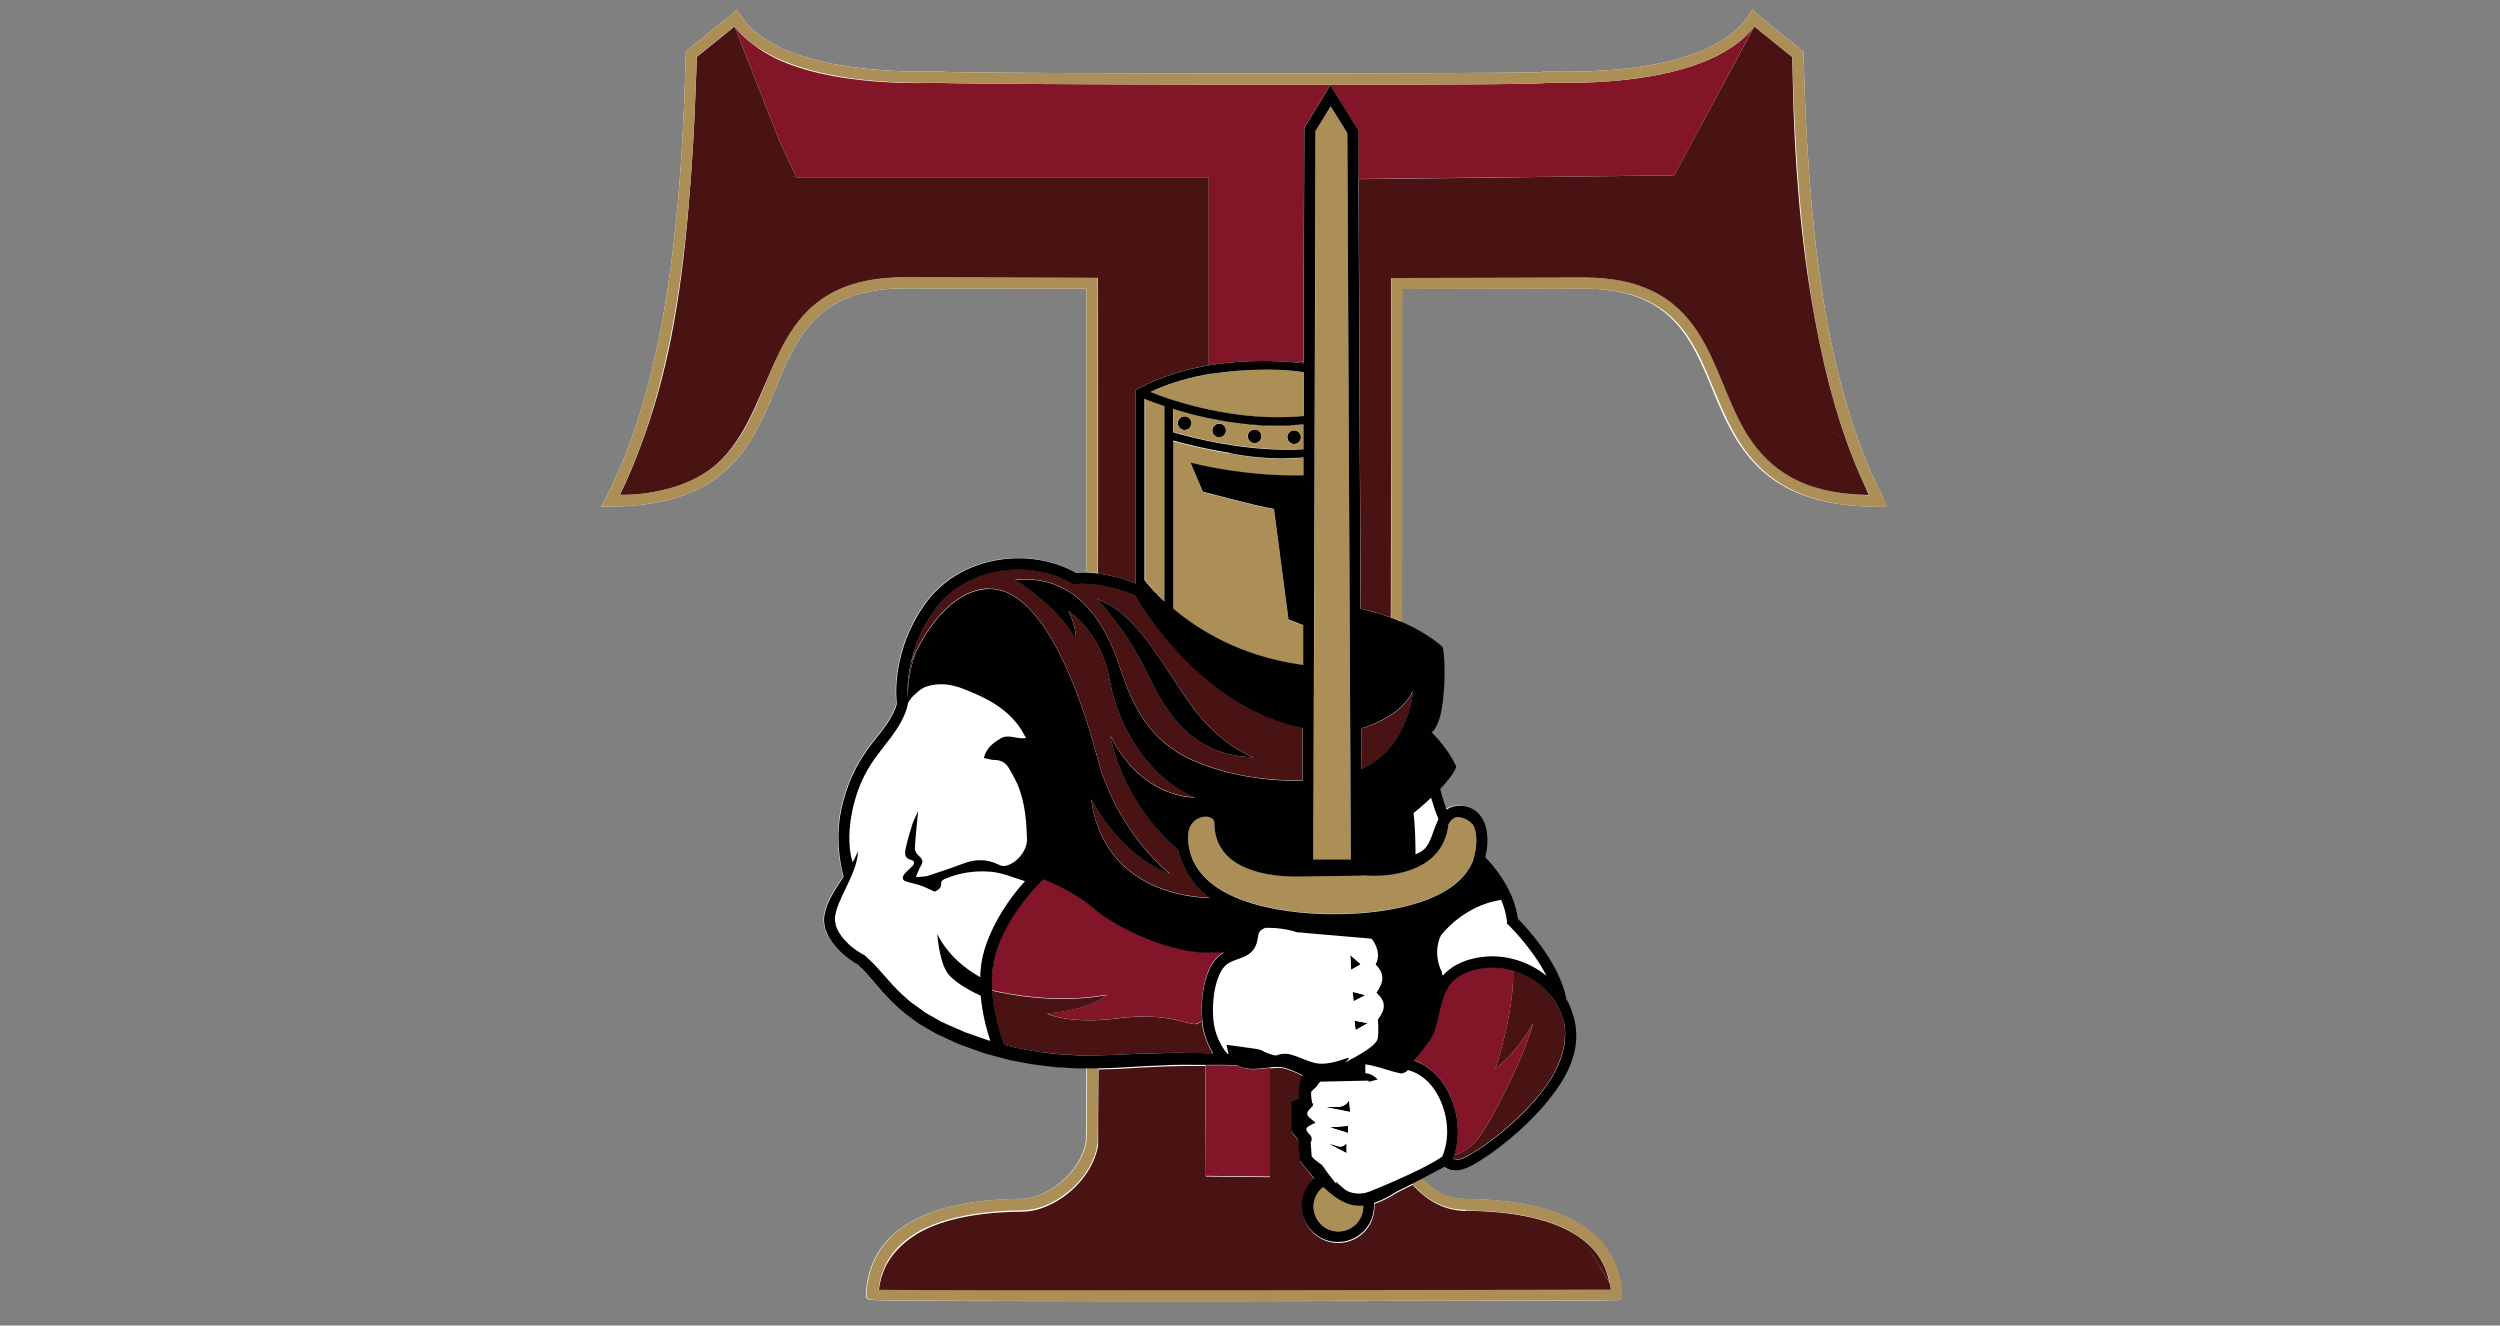
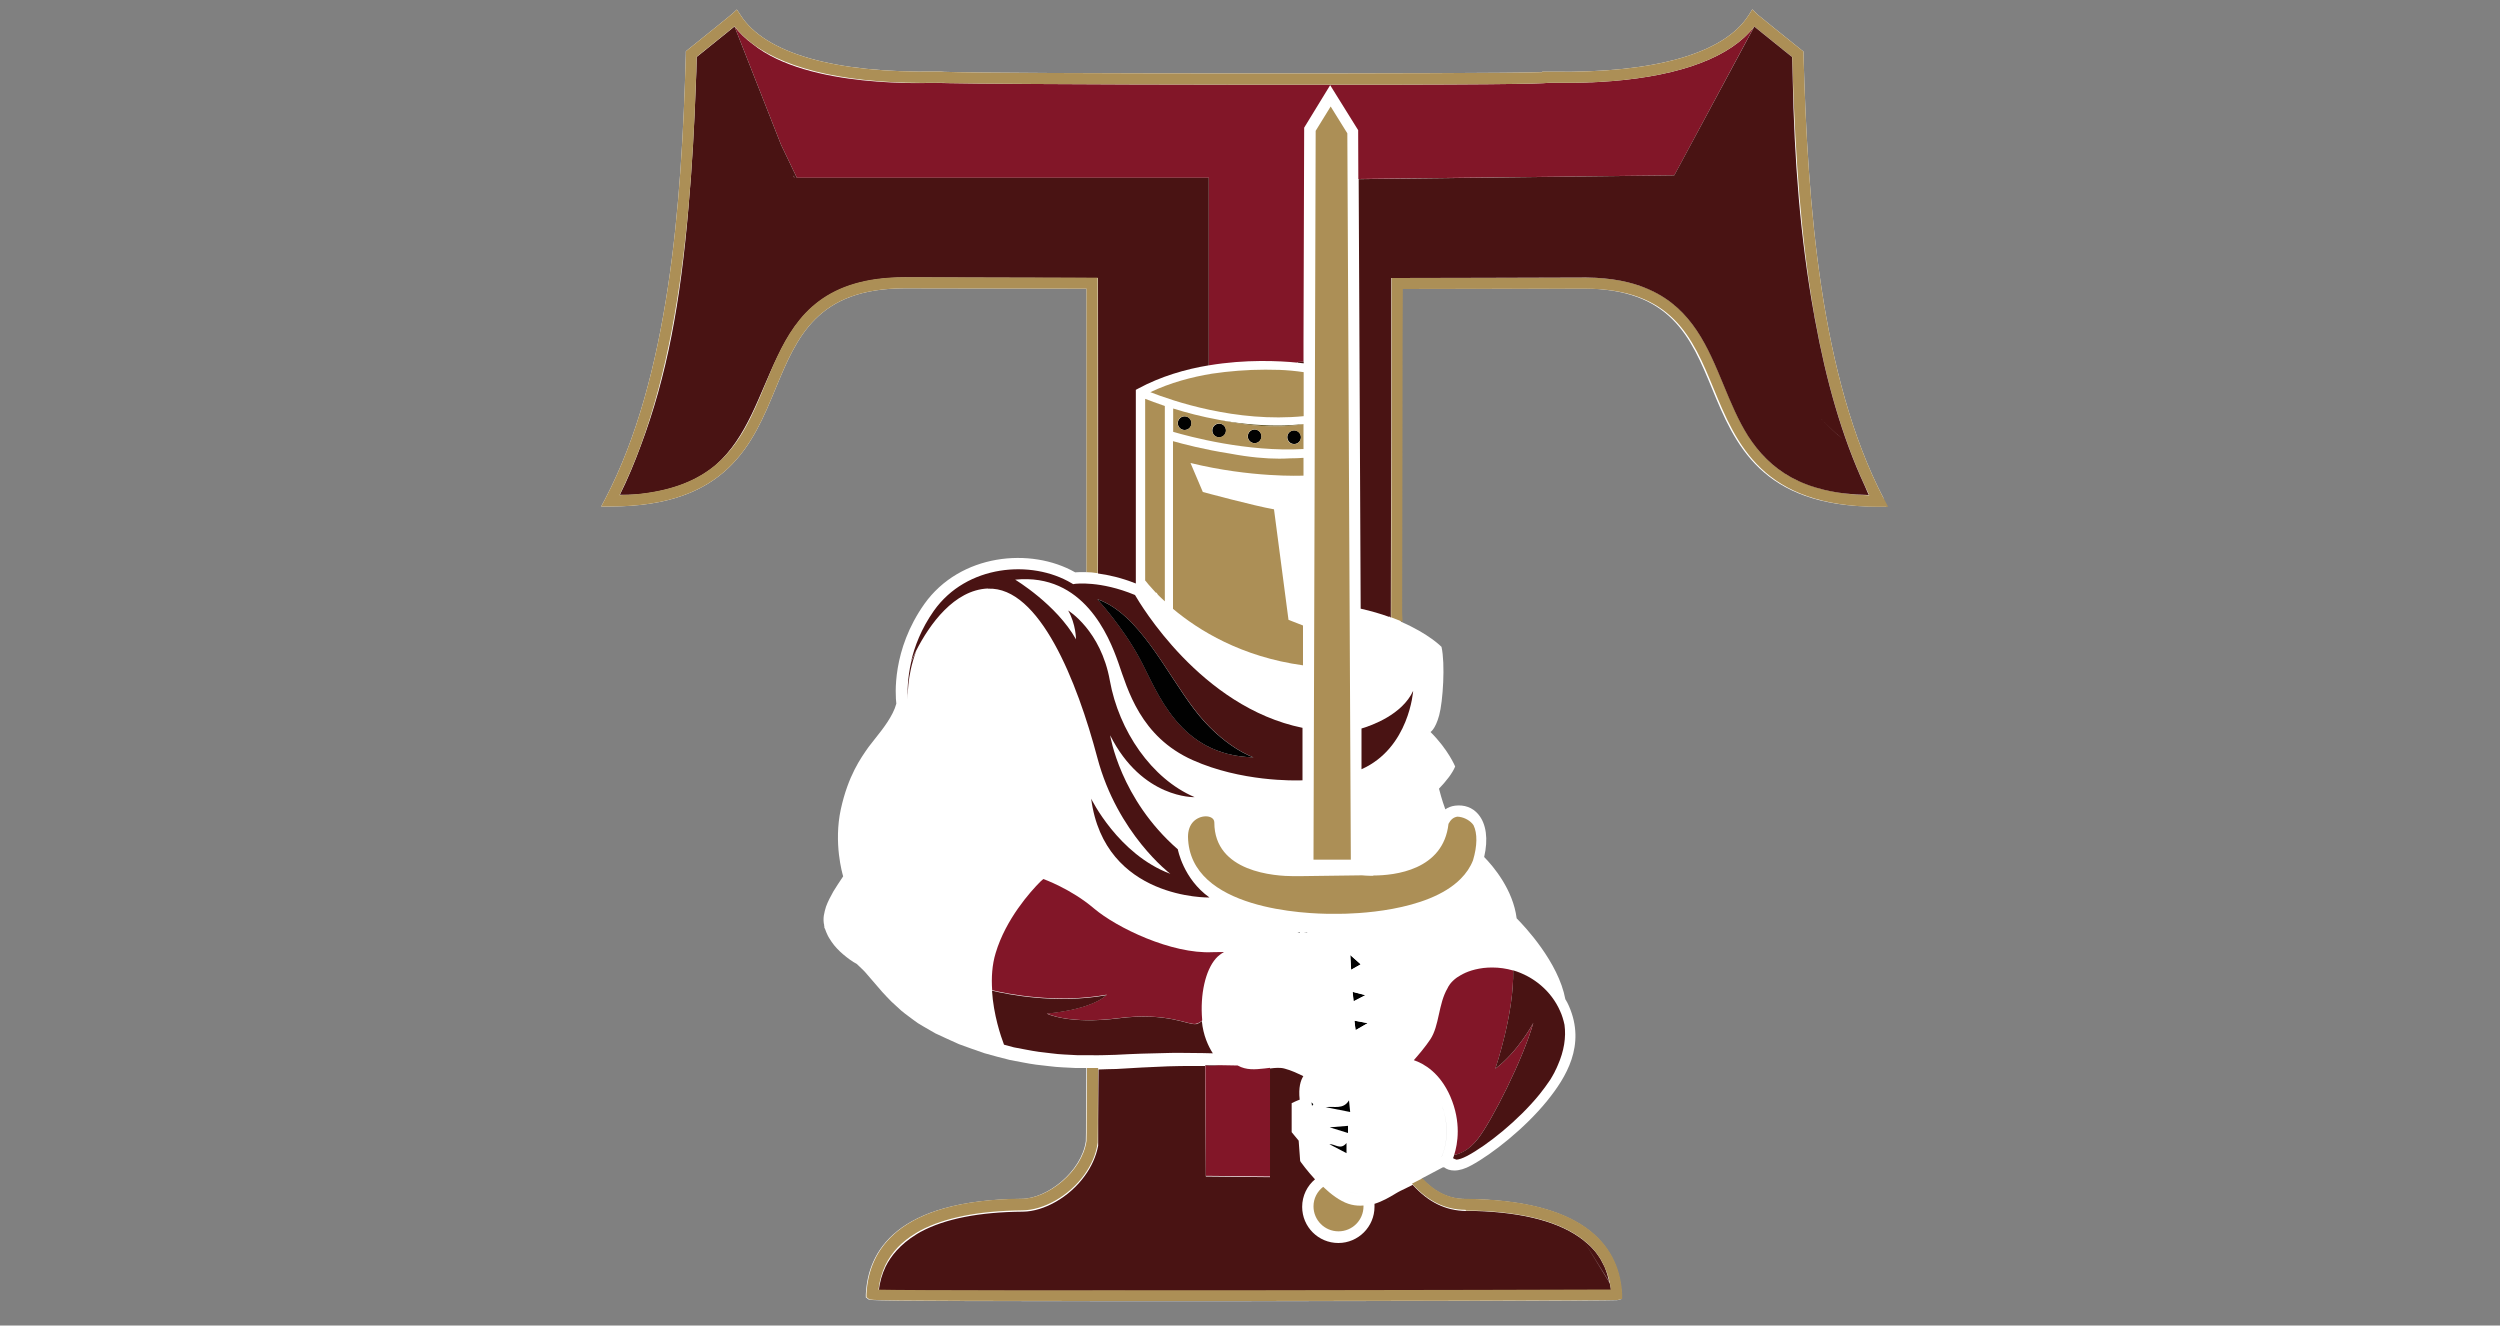
<svg xmlns="http://www.w3.org/2000/svg" id="Calque_1" viewBox="0 0 150 79.53">
  <rect x="0" y="0" width="150" height="79.53" fill="#808080" stroke="none" />
  <defs>
    <style>.cls-1{fill:none;}.cls-1,.cls-2,.cls-3,.cls-4,.cls-5,.cls-6,.cls-7,.cls-8{stroke-width:0px;}.cls-3{fill:#5d5322;}.cls-4{fill:#491313;}.cls-5{fill:#ac8f56;}.cls-6{fill:#821628;}.cls-7{fill:#fff;}.cls-8{fill:#010101;}</style>
  </defs>
  <path class="cls-7" d="m113.02,29.91c-3.79-7.28-4.56-17.56-4.81-26.67v-.15s-.13-.1-.13-.1c-1-.8-2.54-2.04-2.64-2.13l-.3-.3-.22.35c-1.45,2.29-5.63,3.49-11.78,3.39-.1,0-.17,0-.22,0h-.39v.03c-3.42.11-33.15.1-35.88-.02l-.22-.02s-.12,0-.22,0c-6.14.11-10.33-1.1-11.78-3.39l-.22-.33-.29.27c-.11.1-1.64,1.33-2.65,2.14l-.12.1v.15c-.25,9.1-1.02,19.39-4.82,26.67l-.26.49h.55c6.99,0,8.55-3.76,9.92-7.09,1.28-3.08,2.48-5.99,7.74-6,.08,0,9.05.02,10.91.02v17.01c-.31-.01-.55,0-.68.01-2.67-1.52-6.9-1.12-9.05,1.9-1.95,2.76-1.74,5.47-1.68,5.98-.2.75-.83,1.54-1.26,2.08-.14.17-.26.33-.36.46l-.06.08c-.45.64-1.21,1.7-1.65,3.71-.44,2.03.09,3.86.14,4.03-.02.03-.04.06-.06.09-.18.27-.36.54-.53.82-.16.29-.32.58-.44.91-.05.17-.1.34-.13.53-.03.19-.02.44.02.57v.06s.01.01.01.01h0s0,.05,0,.05v.03s.06.13.06.13c.03.09.06.17.1.25.07.17.17.32.27.47.1.15.21.28.33.41.12.13.25.25.38.36.13.11.27.22.41.32.13.09.25.17.4.25.17.17.35.32.51.5l.5.58c.33.4.69.8,1.07,1.18l.6.55s.1.07.14.11c.02.02.04.03.06.05.15.11.29.22.44.33l.33.24.35.21.71.41c.47.23.95.43,1.42.65.53.2,1.01.36,1.52.54.51.15,1.03.28,1.54.41.52.09,1.04.21,1.57.28.53.05,1.05.14,1.58.16l.79.04h.64s0,.03,0,.03c0,.61-.01,1.95-.02,3,0,.64,0,1.18-.01,1.36-.27,1.85-2.33,3.45-3.85,3.46-7.52.06-9.23,3.15-9.35,5.73v.18s.14.11.14.11c.11.08.16.12,13.86.12,2.43,0,5.3,0,8.67,0,5.22,0,22.25-.02,22.41-.06l.26-.07v-.27c-.12-2.58-1.84-5.67-9.36-5.73-1.01,0-1.83-.4-2.63-1.23.5-.26,1-.53,1.27-.67.03,0,.05,0,.08,0,.14.11.34.19.61.19.3,0,.64-.1,1.02-.31,1.24-.67,3.2-2.21,4.54-3.86,1.15-1.42,2.34-3.35,1.32-5.69-.06-.15-.14-.29-.22-.42-.41-2.22-2.46-4.39-2.92-4.85-.22-1.73-1.4-3.12-1.95-3.68.25-1.07.13-1.99-.35-2.56-.34-.41-.84-.59-1.4-.52-.23.03-.42.11-.58.22-.2-.54-.36-1.15-.38-1.24,0,0,0,0,0,0,.43-.45.81-.93.97-1.33,0,0-.41-1.01-1.48-2.07,0,0,.29-.16.52-1,.23-.84.37-3.1.14-4.11,0,0-.75-.78-2.44-1.51,0-.04,0-.09,0-.13,0-.11-.02-.24-.02-.39,0-.25.01-5.97.02-11.2,0-3.71.01-7.18.02-8.25,1.86,0,10.83-.02,10.91-.02,5.26.01,6.47,2.92,7.74,6,1.37,3.32,2.93,7.09,9.92,7.09h.55l-.26-.49Zm-31.31,22.61l-3.79.05s-.11,0-.3,0c.19,0,.3,0,.3,0l3.79-.05Zm1.53,19.45s.05.02.08.04c-.03-.02-.05-.03-.08-.04Zm-2.33-.48s-.05-.02-.07-.03c.02.01.05.02.07.03,0,0,.57.26,1.22,0-.66.26-1.22,0-1.22,0Zm-6.64-7.55s0,0,0,0c0,0,0,0,0,0-.37,0-.75-.02-1.12-.02.37,0,.75.01,1.12.02Zm-15.4-4.19h0s0,0,0,0c0,0,0,0,0,0Zm27.63,9.65s0,0,0,0c.11-.24.52-1.3.13-2.71-.03-.1-.06-.2-.1-.31.04.1.07.21.1.31.4,1.4-.02,2.46-.12,2.7Z" />
  <path class="cls-1" d="m65.88,16.67s-11.49-.03-11.58-.03h0c.1,0,11.25.03,11.25.03h.33s0,17.73,0,17.73c0,0,0,0,0,0,.02-3.09,0-17.48,0-17.74Z" />
  <path class="cls-1" d="m65.89,67.43c0,.54,0,.97,0,1.1v.05c-.1.7-.39,1.36-.8,1.93.41-.56.7-1.18.81-1.82,0-.12,0-.61,0-1.25Z" />
  <path class="cls-1" d="m42.97,27.9c1.49-1.26,2.22-3.02,2.97-4.83.23-.56.46-1.12.72-1.67-1.1,2.26-1.8,4.83-3.7,6.5Z" />
  <path class="cls-1" d="m110.66,26.42c-.52-.41-1-.85-1.44-1.33.45.48.92.93,1.44,1.33Z" />
  <path class="cls-1" d="m105.28,1.59c-.09.12-.19.24-.3.35.1-.11.2-.22.29-.34v-.02Z" />
  <path class="cls-1" d="m94.45,77.38c-.18-.07-.4-.15-.65-.24.21.08.42.16.65.24Z" />
  <path class="cls-1" d="m94.26,4.98c-.36,0-.72,0-1.1,0,.24,0,.62,0,1.1,0Z" />
  <path class="cls-1" d="m41.82,3.42c-.02.55-.03,1.1-.05,1.66.02-.53.05-1.07.07-1.62v-.05Z" />
  <path class="cls-1" d="m56.44,4.97s.18.01.52.02c-.25,0-.41-.02-.52-.03h0s-.12.02-.21.02c-5.07.09-8.89-.73-11.03-2.32,3.33,2.69,10.51,2.31,11.24,2.31Z" />
  <path class="cls-1" d="m54.96,74c-.84.51-1.46,1.15-1.83,1.92.31-.62.87-1.33,1.83-1.92Z" />
  <path class="cls-1" d="m89.05,75.32c-.13-.03-.25-.07-.38-.1,0,0,.01,0,.02.01.07.02.19.05.36.09Z" />
  <polygon class="cls-1" points="72.32 63.91 72.36 70.54 72.32 63.91 72.32 63.91" />
  <path class="cls-1" d="m94.55,75.6c-.46,0-.92,0-1.42-.01.53.01,1.01.01,1.42.01Z" />
  <path class="cls-1" d="m88.27,74.49c-.79-.21-1.4-.46-1.86-.67.53.26,1.13.49,1.86.67Z" />
  <path class="cls-1" d="m94.99,74.41c-.25.06-.5.12-.74.17.26-.05.5-.11.74-.17Z" />
  <path class="cls-1" d="m88.54,72.65c-.11,0-.23,0-.35,0,.09,0,.19.01.29,0,0,0,.03,0,.06,0Z" />
  <path class="cls-1" d="m96.56,76.92c-.14-.02-.28-.05-.43-.08.2.04.35.07.43.08Z" />
  <path class="cls-1" d="m96.64,77.38h-2.19s-41.69.02-41.74.02c0,0,0,0,0,0,0,0,0,0,0,.01,3.85.08,40.05,0,43.94-.01-.05-.48-.18-.91-.36-1.32.13.3.2.61.26.85.04.17.07.27.08.46Z" />
  <path class="cls-1" d="m57.56,61.76c-.09-.03-.18-.07-.27-.1.21.09.43.18.64.28l.49.17s0,0,0,0c-.29-.12-.57-.23-.85-.34Z" />
  <path class="cls-1" d="m86.19,65.64c-.04-.07-.08-.15-.13-.21,0,0,0,0,0,0,.04.08.09.15.14.21Z" />
  <path class="cls-1" d="m107.59,4.63c.1,4.93.46,9.69,1.27,14.16-.8-4.62-1.12-9.51-1.27-14.16Z" />
-   <path class="cls-1" d="m104.92,26.16c1.24,1.96,3.16,3.43,7.24,3.56,0,0-.01-.02-.02-.02-3.99-.07-5.95-1.57-7.21-3.53Z" />
  <path class="cls-1" d="m94.99,16.65s.07,0,.07,0c1.57,0,2.81.25,3.8.67-.97-.41-2.16-.66-3.67-.68,0,0-.08,0-.21,0Z" />
  <polygon class="cls-1" points="81.52 10.74 81.52 10.75 100.48 10.52 81.52 10.74" />
  <path class="cls-1" d="m37.19,29.72c.39-.01.76-.04,1.12-.07-.35.02-.71.04-1.1.03,0,.01-.01.03-.02.04Z" />
  <path class="cls-1" d="m92.93,4.97h0s.04,0,.06,0c-.02,0-.04,0-.06,0Z" />
  <path class="cls-1" d="m38.46,26.73c1.57-4.17,2.38-8.58,2.86-14.29-.45,5.01-1.28,9.98-2.86,14.29Z" />
  <path class="cls-1" d="m94.27,4.98c.28,0,.6,0,.95-.02-.31.01-.62.02-.95.02Z" />
  <path class="cls-1" d="m102.17,12.41s0,0,0,0c.02.02.03.04.05.06-.02-.02-.03-.04-.04-.06Z" />
  <path class="cls-1" d="m101.61,12.23c.53.73.94,1.41,1.29,2.05-.34-.65-.74-1.32-1.27-2.04,0,0-.02,0-.03,0Z" />
  <path class="cls-1" d="m102.8,12.48c.08.09.17.18.25.27-.08-.09-.16-.18-.24-.27,0,0,0,0,0,0Z" />
  <path class="cls-1" d="m112.16,29.72s.01,0,.02,0c0,0,0-.02-.01-.02,0,0-.01,0-.02,0,0,0,0,.02.01.02Z" />
  <path class="cls-1" d="m83.35,72.03s-.02-.01-.03-.02c-.05-.03-.1-.05-.15-.07,0,0,0,0,0,0,.06.03.12.06.18.09Z" />
  <path class="cls-1" d="m107.55,3.45s0-.02,0-.03v.03s0,0,0,0Z" />
  <path class="cls-1" d="m112.16,29.69c-.09-.18-.17-.37-.26-.56.08.17.15.35.23.53.01.01.02.02.03.03Z" />
  <path class="cls-1" d="m110.01,24.29c.05.18.2.73.35,1.23-.17-.59-.35-1.23-.35-1.23Z" />
  <path class="cls-7" d="m73.86,63.01v-.02s-.05,0-.09,0c.03,0,.06.01.09.02Z" />
  <path class="cls-4" d="m96.56,76.92c-.06-.24-.14-.55-.26-.85-.02-.05-.04-.1-.07-.15-.04-.08-.08-.15-.12-.23-.02-.03-.03-.07-.05-.1-.07-.11-.14-.23-.22-.33-.08-.11-.16-.22-.26-.32,0,0,0,0,0,0-.17-.19-.37-.36-.58-.53m0,0c-1.36-1.07-3.53-1.66-6.45-1.75-.03,0-.05,0-.06,0-.1,0-.19,0-.29,0-.07,0-.13,0-.2,0-.01,0-.02,0-.03,0-1.23-.02-2.26-.52-3.21-1.57-.33.17-.6.3-.73.36-.07.03-.2.11-.34.19-.31.19-.74.44-1.22.59,0,.06,0,.12,0,.18,0,1.19-.97,2.17-2.17,2.17s-2.17-.97-2.17-2.17c0-.66.3-1.26.77-1.65-.48-.52-.81-.98-.84-1.02l-.05-.08-.09-1.22-.42-.51v-1.74l.19-.09c.08-.04.19-.08.29-.12-.08-.74.06-1.16.22-1.41-.37-.18-.73-.35-1.11-.45-.27-.08-.58-.05-.89-.01v6.52l-3.85-.04-.04-6.63s-.03,0-.04,0c-.21,0-.43,0-.64,0-.52,0-1.04,0-1.55.02l-1.55.07-1.56.09c-.35,0-.71.02-1.06.03,0,.02,0,.03,0,.05,0,.59-.01,1.94-.02,2.99,0,.1,0,.19,0,.28,0,.64,0,1.14,0,1.25-.12.64-.4,1.26-.81,1.82-.92,1.27-2.44,2.13-3.71,2.14-2.63.02-4.68.43-6.13,1.21-.07.04-.13.07-.19.11-.03.02-.05.03-.08.05-.97.6-1.52,1.3-1.83,1.92-.21.44-.36.93-.41,1.46,0,0,0,0,0,0,.04,0,41.7.02,41.74-.01-.23-.08-.44-.16-.65-.24.25.09.47.17.65.24h2.19c-.01-.19-.04-.3-.08-.46m-13.23-4.91s.02.01.03.02c-.06-.03-.12-.06-.18-.09,0,0,0,0,0,0,.04.02.09.04.15.07Z" />
  <path class="cls-5" d="m81.62,72.34c-.23,0-.47-.03-.71-.11-.52-.17-1.06-.58-1.52-1.02-.35.27-.58.69-.58,1.17,0,.83.67,1.5,1.5,1.5s1.5-.67,1.5-1.5c0-.02,0-.03,0-.05-.06,0-.12.01-.18.01Z" />
  <path class="cls-6" d="m72.43,63.92s-.07,0-.11,0l.03,6.63,3.85.04v-6.52c-.11.01-.23.03-.34.04-.55.06-1.08.11-1.6-.18,0,0,0,0,0,0-.37,0-.75-.02-1.12-.02-.24.02-.48.03-.71.01Z" />
  <polygon class="cls-6" points="47.65 10.64 47.67 10.64 47.61 10.53 47.65 10.64" />
  <path class="cls-6" d="m47.81,10.64h.01v.03h24.72v11.25c2.21-.37,4.23-.27,5.31-.16v-.04s.36-.02.36-.02v-1.11h0l.04-12.93,1.56-2.55,1.68,2.7v.09s.01,2.84.01,2.84l18.96-.22,4.79-8.92c-.09.12-.19.23-.29.34-1.58,1.71-4.72,2.74-9.05,2.98-.13,0-.26.01-.38.02-.11,0-.22,0-.33.01-.35.01-.66.02-.95.02,0,0,0,0-.01,0-.48,0-.86,0-1.1,0,0,0-.01,0-.02,0-.06,0-.11,0-.15,0-.02,0-.04,0-.06,0-.51.06-3.11.13-18.37.11-4.43,0-8.96-.02-12.44-.04-3-.02-4.44-.03-5.16-.05-.34,0-.52-.01-.52-.02-.74,0-7.91.37-11.24-2.31-.44-.32-.81-.68-1.11-1.07l2.79,7.09.94,1.96Z" />
  <path class="cls-6" d="m112.13,29.7s.01.02.02.02c0,0,0,0,0,0,0,0,0-.02-.01-.02,0,0-.01,0-.02,0Z" />
  <path class="cls-4" d="m78.22,21.7l-.36.02v.04c.14.01.26.03.36.04v-1.21s0,0,0,0v1.11Z" />
  <path class="cls-4" d="m65.88,16.67c0,.26.02,14.64,0,17.74.61.08,1.39.25,2.27.6v-11.62l.13-.07c1.37-.74,2.85-1.17,4.25-1.4v-11.25h-24.72v-.03h-.01l-.94-1.96-2.79-7.09-2.27,1.83v.05c0,.55-.03,1.09-.05,1.62-.09,2.41-.22,4.89-.44,7.35-.48,5.71-1.29,10.12-2.86,14.29-.38,1.03-.79,2.02-1.26,2.96.39,0,.75,0,1.1-.03,2.14-.22,3.6-.86,4.66-1.76,1.89-1.67,2.59-4.24,3.7-6.5,1.2-2.53,2.94-4.74,7.64-4.75h0c.09,0,11.58.03,11.58.03Zm-18.24-6.03l-.04-.11.07.11h-.02Z" />
  <path class="cls-5" d="m87.96,72.64s.02,0,.03,0c.07,0,.13,0,.2,0,.11,0,.23,0,.35,0,2.92.09,5.09.68,6.45,1.75.21.17.41.34.58.53,0,0,0,0,0,0,.09.1.17.21.26.32.08.11.15.22.22.33.02.03.04.07.05.1.04.07.09.15.12.23.02.05.05.1.07.15.18.41.31.84.36,1.32-3.89.02-40.09.1-43.94.01,0,0,0,0,0-.01.06-.53.2-1.01.41-1.46.38-.78.99-1.42,1.83-1.92.03-.02.05-.03.08-.05.06-.04.13-.07.19-.11,1.45-.77,3.5-1.18,6.13-1.21,1.26-.01,2.79-.86,3.71-2.14.41-.57.71-1.22.8-1.93v-.05c0-.13,0-.56.01-1.1,0-.09,0-.18,0-.28,0-1.05.02-2.4.02-2.99,0-.02,0-.03,0-.05-.17,0-.35,0-.52,0h-.15s0,.02,0,.02c0,.61-.01,1.95-.02,3,0,.64,0,1.18-.01,1.36-.27,1.85-2.33,3.45-3.85,3.46-7.52.06-9.23,3.15-9.35,5.73v.18s.14.11.14.11c.11.08.16.12,13.86.12,2.43,0,5.3,0,8.67,0,5.22,0,22.25-.02,22.41-.06l.26-.07v-.27c-.12-2.58-1.84-5.67-9.36-5.73-1.01,0-1.83-.4-2.63-1.23-.21.11-.43.22-.62.32.95,1.05,1.98,1.56,3.21,1.57Z" />
  <path class="cls-5" d="m113.02,29.91c-3.79-7.28-4.56-17.56-4.81-26.67v-.15s-.13-.1-.13-.1c-1-.8-2.54-2.04-2.64-2.13l-.3-.3-.22.35c-1.45,2.29-5.63,3.49-11.78,3.39-.1,0-.17,0-.22,0h-.39v.03c-3.42.11-33.15.1-35.88-.02l-.22-.02s-.12,0-.22,0c-6.14.11-10.33-1.1-11.78-3.39l-.22-.33-.29.27c-.11.1-1.64,1.33-2.65,2.14l-.12.1v.15c-.25,9.1-1.02,19.39-4.82,26.67l-.26.49h.55c6.99,0,8.55-3.76,9.92-7.09,1.28-3.08,2.48-5.99,7.74-6,.08,0,9.05.02,10.91.02v17.01c.19,0,.42.02.67.06v-17.73s-.33,0-.33,0c0,0-11.14-.02-11.25-.03h0c-4.7,0-6.44,2.21-7.64,4.75-.26.55-.49,1.11-.72,1.67-.75,1.82-1.48,3.58-2.97,4.83-1.07.9-2.53,1.54-4.66,1.76-.35.04-.73.06-1.12.07,0-.01.01-.03.02-.04.46-.94.88-1.93,1.26-2.96,1.58-4.32,2.41-9.28,2.86-14.29.22-2.46.36-4.94.44-7.35.02-.56.04-1.11.05-1.66l2.27-1.83c.3.39.67.74,1.11,1.07,2.15,1.59,5.96,2.41,11.03,2.32.09,0,.17,0,.21,0h0c.11,0,.27,0,.52.02.72.02,2.16.03,5.16.05,3.48.02,8.02.04,12.44.04,15.26.02,17.86-.05,18.37-.11h0s.04,0,.06,0c.04,0,.09,0,.15,0,0,0,.01,0,.02,0,.37,0,.74,0,1.1,0,0,0,0,0,.01,0,.32,0,.64-.01.95-.02.11,0,.22,0,.33-.01.12,0,.25-.01.38-.02,4.34-.24,7.47-1.27,9.05-2.98.11-.11.21-.23.3-.35l2.27,1.83s0,.02,0,.03c.01.39.02.78.04,1.18.16,4.65.47,9.54,1.27,14.16,0,.05.02.1.03.15.02.1.04.19.05.29.64,3.56,1.59,6.94,2.97,9.91.09.19.17.38.26.56,0,0,0,0,0,0,0,0,0,.02.01.02,0,0-.01,0-.02,0,0,0,0,0,0,0-4.07-.13-5.99-1.6-7.24-3.56-.6-.95-1.04-2.02-1.49-3.1-.92-2.22-1.87-4.5-4.35-5.65-.04-.02-.07-.03-.11-.05-.03-.01-.06-.03-.09-.04-1-.42-2.24-.67-3.8-.67,0,0-.03,0-.07,0-.93,0-11.17.02-11.17.02h-.33v.33c0,.05,0,.57,0,1.41,0,.43,0,.96,0,1.54v.03c0,.51,0,1.07,0,1.66,0,.17,0,.34,0,.52,0,.65,0,1.33,0,2.04,0,.45,0,.92,0,1.38,0,5.23-.02,10.95-.02,11.2,0,.09,0,.18,0,.26.24.09.47.18.68.27,0-.04,0-.09,0-.13,0-.11-.02-.24-.02-.39,0-.25.01-5.97.02-11.2,0-3.71.01-7.18.02-8.25,1.86,0,10.83-.02,10.91-.02,5.26.01,6.47,2.92,7.74,6,1.37,3.32,2.93,7.09,9.92,7.09h.55l-.26-.49Z" />
  <path class="cls-7" d="m85.3,51.09c.38-.23.54-.7.72-1.2.09-.24.18-.5.3-.73-.18-.41-.34-.93-.44-1.28-.56.53-1.06.93-1.06.93.1.72.12,1.84.12,2.47.13-.06.25-.12.36-.18Z" />
  <path class="cls-7" d="m58.87,59.74c-.41-.17-1.46-.71-1.93-1.28-.57-.69-.67-2.43-.67-2.43,0,0,.57,1.46,2.47,2.54.03.02.07.04.1.06.02-.54.1-1.09.25-1.63.09-.29.19-.56.3-.83.6-1.44,1.51-2.61,2.14-3.3-.7-.21-1.34-.52-2.09-.57-.97-.07-1.85.07-2.73.44-.09.04-.22.13-.21.19.04.37-.21.48-.39.57-.31-.14-.56-.27-.82-.36-.28-.1-.57-.16-.85-.24-.25-.08-.32-.24-.15-.45.13-.16.29-.31.45-.45.17-.15.2-.34-.03-.4-.42-.1-.4-.4-.34-.68.1-.48.24-.96.39-1.43.08-.25.21-.49.36-.82-.08.81-.16,1.51-.2,2.22,0,.14.11.34.22.44.21.18.32.33.15.61-.12.19-.19.41-.31.68.3-.03.52-.01.72-.07.7-.22,1.4-.45,2.08-.72.74-.29,1.46-.3,2.17.05.1.05.23.09.34.08.68-.08,1.38-.92,1.36-1.6-.03-1.03-.11-2.05-.46-3.02-.16-.43-.39-.84-.62-1.24-.18-.31-.46-.5-.85-.5-.21,0-.41-.07-.66-.12.14-.58.52-.87.98-1.16.52-.32,1,.07,1.55-.04-.14-.24-.23-.43-.35-.6-.83-1.22-2.08-1.83-3.41-2.35-.74-.29-1.48-.38-2.23-.13-.28.09-.53.32-.75.53-.14.13-.24.29-.34.45-.16.98-.92,1.94-1.43,2.59-.13.16-.25.31-.33.43l-.06.08c-.45.63-1.15,1.58-1.54,3.46-.29,1.42-.15,2.42.03,2.98,0,0,0,.02,0,.02.12-.22.23-.44.32-.68,0,.16-.02.33-.05.49-.03.16-.08.32-.13.48-.09.28-.21.55-.33.81-.01.03-.03.06-.04.09l-.41.86c-.13.28-.25.57-.33.85l-.05.21c-.01.07-.02.13-.03.2,0,.13-.02.2.03.38v.06s.01,0,.01,0v.02s.04.1.04.1c.02.07.05.13.08.19.06.13.13.25.22.36.08.12.18.23.28.33.1.11.21.21.32.3.11.09.23.18.36.27.12.08.26.16.37.22l.05.02.02.02c.2.19.41.37.6.57l.53.59c.34.4.68.77,1.04,1.12l.56.5c.19.16.4.3.61.44l.3.22.32.18.65.37c.26.12.52.24.79.35.09.03.18.07.27.1.28.1.56.22.85.34,0,0,0,0,0,0l.08.03.49.17.38.13s.06.02.1.03c-.21-.63-.48-1.61-.58-2.71,0,0,0,0,0,0Z" />
  <path class="cls-2" d="m79.54,66.43c.52.1.99.2,1.47.29-.02-.18-.04-.41-.07-.7-.34.57-.88.34-1.4.41Z" />
  <path class="cls-2" d="m80.88,67.98v-.43c-.38.03-.75.06-1.1.09.36.11.73.23,1.1.34Z" />
  <path class="cls-2" d="m79.76,68.65c.33.17.65.34,1.03.54v-.61c-.36.45-.68.05-1.03.07Z" />
-   <path class="cls-2" d="m81.65,57.86c-.19-.16-.4-.36-.63-.56.02.29.03.59.05.89.22-.13.44-.25.58-.33Z" />
+   <path class="cls-2" d="m81.65,57.86c-.19-.16-.4-.36-.63-.56.02.29.03.59.05.89.22-.13.44-.25.58-.33" />
  <path class="cls-2" d="m81.34,61.81c.26-.15.5-.29.73-.42-.27-.05-.53-.1-.8-.15.02.18.04.38.07.57Z" />
  <path class="cls-2" d="m81.22,60.08c.25-.13.49-.26.71-.37-.25-.07-.51-.13-.77-.2.02.18.04.38.06.57Z" />
  <path class="cls-4" d="m54.47,41.93s-.08-1.34.51-2.88c-.12.24-.22.46-.31.67-.23,1.01-.23,1.82-.2,2.23v-.02Z" />
  <path class="cls-3" d="m78.2,25.45c-.52.05-1.03.08-1.53.08-1.25,0-2.46-.14-3.54-.33,1.24.25,2.38.39,3.41.39.59,0,1.14-.05,1.66-.13Z" />
  <path class="cls-5" d="m82.4,52.55c-.41,0-.67-.03-.68-.03l-3.79.05s-.11,0-.3,0c-1.12,0-4.77-.23-4.77-3.22,0-.27-.28-.37-.51-.37-.27,0-.55.12-.74.31-.22.22-.33.54-.33.92.08,4.4,7.18,4.62,8.6,4.62.11,0,.17,0,.17,0,.01,0,.1,0,.25,0,.88,0,5.36-.1,7.34-2.1.33-.33.58-.7.74-1.11.26-.86.27-1.62.03-2.11-.02-.03-.05-.06-.07-.09-.22-.25-.58-.41-.9-.42-.24.04-.4.18-.53.43-.31,2.79-3.25,3.1-4.51,3.1Z" />
  <path class="cls-8" d="m69.39,34.8h-.03s.02,0,.03,0h0Z" />
  <path class="cls-8" d="m71.08,24.98c-.22,0-.41.18-.41.41s.18.41.41.41.41-.18.41-.41-.18-.41-.41-.41Z" />
  <path class="cls-8" d="m73.15,25.42c-.22,0-.41.18-.41.41s.18.41.41.41.41-.18.41-.41-.18-.41-.41-.41Z" />
  <circle class="cls-8" cx="75.28" cy="26.18" r=".41" />
  <circle class="cls-8" cx="77.65" cy="26.23" r=".41" />
  <path class="cls-4" d="m59.28,35.32c3.09-.13,5.35,5.57,6.56,10.14,1.21,4.57,4.38,6.97,4.38,6.97-3.13-1.17-4.75-4.51-4.75-4.51.8,6.08,7.1,5.93,7.1,5.93-1.58-1.12-1.9-2.89-1.9-2.89-3.47-3.02-4.06-6.84-4.06-6.84,1.92,3.82,5.07,3.71,5.07,3.71-2.59-1.1-4.55-3.99-5.09-7-.54-3.01-2.5-4.2-2.5-4.2.47.82.47,1.73.47,1.73-1.17-2.09-3.65-3.58-3.65-3.58,4.1-.41,5.63,3.39,6.19,4.98.56,1.6,1.32,4.45,4.47,5.85,2.89,1.29,6.07,1.23,6.58,1.21v-3.15c-6.11-1.25-9.75-7.46-10.05-7.97-2.09-.87-3.57-.67-3.59-.67l-.12.02-.1-.06c-2.41-1.43-6.3-1.11-8.26,1.66-.76,1.08-1.16,2.15-1.37,3.06.09-.21.19-.43.31-.67.81-1.59,2.28-3.64,4.3-3.73Zm12.39,7.25c1.73,2.27,3.54,2.87,3.54,2.87-4.47-.11-5.74-3.91-6.8-5.89s-2.57-3.6-2.57-3.6c2.5.87,4.1,4.36,5.83,6.62Z" />
  <path class="cls-8" d="m75.2,45.44s-1.81-.6-3.54-2.87-3.32-5.76-5.83-6.62c0,0,1.51,1.62,2.57,3.6s2.33,5.78,6.8,5.89Z" />
  <polygon class="cls-5" points="80.84 8 79.84 6.39 78.94 7.85 78.81 51.58 81.05 51.58 80.84 8" />
  <path class="cls-6" d="m66.39,59.7s-.73.83-3.58,1.11c0,0,1.31.67,4.29.28,2.97-.38,4.23.44,4.65.34.17-.04.29-.12.38-.2,0-.02,0-.03,0-.05-.13-1.51.19-2.95.82-3.67.15-.17.32-.29.49-.39-.34,0-.69.01-.69.01-2.45.12-5.74-1.46-7.12-2.63-1.37-1.17-3.03-1.76-3.03-1.76-.06.05-.12.11-.18.16-.59.59-2.07,2.24-2.68,4.28-.22.72-.26,1.49-.21,2.23.91.22,3.86.82,6.87.27Z" />
  <path class="cls-4" d="m71.75,61.44c-.42.1-1.68-.73-4.65-.34-2.97.38-4.29-.28-4.29-.28,2.85-.28,3.58-1.11,3.58-1.11-3.01.55-5.96-.05-6.87-.27.09,1.45.53,2.74.72,3.24.2.05.39.1.59.16.5.09,1,.2,1.5.27.51.05,1.01.14,1.52.16l.76.04h.77c.51.02,1.03-.01,1.54-.02.52-.02,1.04-.06,1.56-.07l1.57-.04c.53-.02,1.05,0,1.57,0,.38,0,.77.01,1.15.02-.27-.42-.58-1.08-.66-1.94-.09.08-.21.16-.38.2Z" />
  <path class="cls-4" d="m100.48,10.52l-18.96.23.03,6.27.09,19.5c.63.14,1.2.31,1.7.49.01,0,.02-.01.04-.02.01.02.03.03.04.05.01,0,.02,0,.03.01,0-.08,0-.16,0-.26,0-.25.01-5.97.02-11.2,0-.47,0-.93,0-1.38,0-.7,0-1.39,0-2.04,0-.18,0-.35,0-.52,0-.59,0-1.15,0-1.66v-.03c0-.58,0-1.11,0-1.54,0-.84,0-1.36,0-1.41v-.33h.33s10.24-.02,11.17-.03c.13,0,.2,0,.21,0,1.51.02,2.7.26,3.67.68.03.01.06.03.09.04.04.02.07.03.11.05,2.49,1.15,3.43,3.43,4.35,5.65.45,1.09.89,2.15,1.49,3.1,1.27,1.96,3.22,3.46,7.21,3.53,0,0,.01,0,.02,0,0,0,.01,0,.02,0,0,0,0,0,0,0-.01-.01-.02-.02-.03-.03-.08-.17-.15-.35-.23-.53-1.38-2.97-2.32-6.35-2.97-9.91-.02-.1-.04-.19-.05-.29,0-.05-.02-.1-.03-.15-.81-4.47-1.18-9.23-1.27-14.16-.01-.39-.03-.79-.04-1.18,0,0,0,0,0,0v-.03s-2.27-1.83-2.27-1.83v.02s-4.8,8.92-4.8,8.92Zm9.88,15c-.15-.51-.3-1.05-.35-1.23,0,0,.18.65.35,1.23Zm.31.9c-.52-.4-1-.85-1.44-1.33.44.48.92.92,1.44,1.33Z" />
  <path class="cls-2" d="m72.32,63.91s.07,0,.11,0c.24.02.47,0,.71-.01-.29,0-.58,0-.87,0,.01,0,.03,0,.04,0,0,0,0,0,0,0Z" />
  <path class="cls-5" d="m78.22,24.96v-2.63c-.46-.07-.96-.12-1.51-.14-.05,0-.09,0-.14,0-.21,0-.43-.01-.65-.01-1.09,0-2.19.09-3.2.24-1.22.2-2.5.54-3.7,1.11,1.33.52,5.15,1.84,9.2,1.44Z" />
  <path class="cls-5" d="m78.21,26.95v-1.5s0,0,0,0c-.52.08-1.07.13-1.66.13-1.03,0-2.17-.13-3.41-.39-1.05-.19-1.99-.44-2.75-.68v1.4c.92.27,4.44,1.23,7.84,1.03Zm-.57-1.12c.22,0,.41.18.41.41s-.18.41-.41.41-.41-.18-.41-.41.18-.41.41-.41Zm-6.57-.03c-.22,0-.41-.18-.41-.41s.18-.41.41-.41.41.18.41.41-.18.41-.41.41Zm2.07.43c-.22,0-.41-.18-.41-.41s.18-.41.41-.41.41.18.41.41-.18.41-.41.41Zm2.13.36c-.22,0-.41-.18-.41-.41s.18-.41.41-.41.41.18.41.41-.18.41-.41.41Z" />
  <path class="cls-5" d="m70.38,36.53c1.54,1.29,4.1,2.88,7.8,3.39v-2.39s-.87-.34-.87-.34h0s0,0,0,0c-.01-.08-.87-6.63-.87-6.63-1.2-.21-4.23-1.03-4.27-1.04,0,0,0,0,0,0l-.74-1.74c3.65.89,6.64.76,6.78.76v-1.07c-.27.02-.54.03-.81.03-.2.01-.41.02-.64.02-.8,0-1.77-.08-2.99-.31-1.54-.24-2.78-.57-3.39-.74v10.08Z" />
  <path class="cls-5" d="m68.69,34.8c.1.13.32.4.65.75.03.01.06.02.06.02,0,0,.03.04.08.12.12.12.26.26.41.39v-11.72c-.51-.17-.91-.33-1.18-.43,0,.13,0,.3,0,.5,0,0,0,0,0,0v10.38Zm.71,0h0s-.02.01-.03.01h.03Z" />
  <path class="cls-4" d="m81.7,46.15c2.86-1.28,3.09-4.7,3.09-4.7-.66,1.43-2.49,2.08-3.1,2.26v2.44Z" />
  <path class="cls-7" d="m81.73,63.84c-.06,0-.11,0-.17.02,0,0-.02,0-.03,0,.08-.01.14-.02.2-.03Z" />
-   <path class="cls-7" d="m86.19,65.64c-.05-.06-.09-.13-.14-.21,0,0,0,0,0,0-.57-.87-1.28-1.15-1.64-1.23,0,0,0,.01-.01.02-.06.11-.31.21-.44.18-.52-.12-1.02-.3-1.54-.43-.18-.04-.37-.1-.55-.11v.53c.24.02.49.13.74.38-.17.05-.36.09-.54.14,0-.02,0-.05,0-.07h-.16l-2.75.06c-.07.09-.15.18-.21.29-.02.03-.06.05-.09.08-.1.09-.18.17-.24.24,0,.16,0,.36.05.61v.03s.08.07.12.11c-.02.03-.05.06-.08.1v.03s-.05.02-.05.02c-.14.15-.29.3-.28.43.02.19.32.35.5.52-.04.02-.1.05-.16.08-.49.25-.49.31-.13.7.07.07.08.3.02.37,0,.01-.01.02-.02.03l.06.84s.01.02.02.03c.04.05.08.1.13.15h0s.3.22.3.22c.02.01.03.02.04.03.08.05.13.09.26.27.11.17.37.52.64.85.04.03.08.07.11.1-.01-.04-.03-.09-.05-.14.39.36.6.55.78.61,0,0,.57.26,1.22,0,.21-.08.6-.24,1.07-.44.02,0,.03-.01.05-.02.12-.05.25-.11.38-.17.96-.42,2.12-.97,2.88-1.46h-.02s0-.01,0-.01c.13-.28.64-1.62-.1-3.33-.07-.15-.14-.29-.21-.42Zm-5.39,3.55c-.38-.2-.7-.37-1.03-.54.35-.02.67.38,1.03-.07v.61Zm.09-1.21c-.38-.12-.74-.23-1.1-.34.35-.03.72-.06,1.1-.09v.43Zm-1.34-1.55c.51-.07,1.05.16,1.4-.41.03.29.06.52.07.7-.48-.09-.95-.19-1.47-.29Z" />
  <path class="cls-2" d="m78.43,55.96l-.2-.02s.02,0,.02,0h.18Z" />
  <path class="cls-2" d="m78.69,66.14l.03.21s.06-.06.08-.1c-.04-.04-.08-.07-.11-.11Z" />
  <path class="cls-6" d="m88.68,68.32c.85-1.1,2.72-4.81,3.32-6.95,0,0-.92,1.74-2.28,2.75,0,0,1.13-3.27,1.07-5.89-.41-.12-.83-.18-1.26-.18-.18,0-.35.01-.53.03-.7.09-1.17.3-1.5.52-.02.01-.04.03-.07.04-.41.29-.54.58-.55.6l-.02.04c-.29.49-.41,1.06-.53,1.6-.12.55-.24,1.07-.51,1.48-.29.44-.7.92-.99,1.25.62.21,1.57.76,2.19,2.18.67,1.55.44,2.85.23,3.51.33-.06.89-.27,1.43-.98Z" />
  <path class="cls-4" d="m89.72,64.12c1.36-1.01,2.28-2.75,2.28-2.75-.6,2.14-2.47,5.85-3.32,6.95-.54.7-1.1.91-1.43.98-.02.07-.04.13-.07.19.06.03.13.07.21.09.14-.01.34-.07.65-.23,1.18-.63,3.05-2.11,4.34-3.7.23-.29.43-.56.61-.83.01-.02.02-.04.04-.06.08-.14.17-.28.25-.44,0,0,0-.01.01-.02,0-.01,0-.02.01-.03.06-.11.11-.22.16-.34.39-.88.51-1.7.41-2.44-.06-.28-.14-.56-.27-.84-.52-1.18-1.57-2.06-2.81-2.43.06,2.61-1.07,5.89-1.07,5.89Z" />
  <path class="cls-7" d="m86.48,56.1c-.04.08-.07.12-.09.17-.27.68-.2,1.44.13,2.08,0,.06.01.12.05.2.35-.4,1.04-.95,2.35-1.12.2-.03.41-.04.61-.04,1.2,0,2.36.43,3.26,1.17-.84-1.65-2.25-3.02-2.27-3.04l-.09-.09v-.12c-.06-.46-.19-.9-.36-1.31-2.28.34-3.6,2.1-3.6,2.1Z" />
  <path class="cls-7" d="m79.82,63.75c.36-.07.7-.2,1.05-.3,0,0,.03.02.05.05-.07.06-.13.13-.24.23.71-.37,1.92-.98,1.97-1.47.07-.56,0-1.1,0-1.1.5-.68.47-1.08-.08-1.62.49-.68.48-1.17-.05-1.69.21-.4.17-.81-.03-1.21-.07-.14-.15-.25-.23-.34l-3.84-.33h-.18s0-.01-.02-.02l-.23-.02v.04c-.06-.02-.12-.03-.17-.05h0s0,0,0,0c-.87-.29-1.72-.28-1.92-.27-.38.15-.4.3-.45.59-.03.19-.07.43-.23.67-.23.35-.6.49-.97.62-.31.11-.61.22-.81.45-.26.3-.5.89-.62,1.66-.06.45-.09.95-.04,1.51.04.47.16.86.3,1.18.05.11.1.21.15.3.17.32.35.52.41.59.02,0,.03,0,.05,0l-.12-.55s0,0,0,0c.25.03.49.07.75.1.39.05.78.11,1.17.17.18.03.34.16.52.22.2.06.44.19.61.13.37-.14.71-.09,1.05.04.41.15.82.34,1.24.44.28.07.61.04.9-.02Zm1.51-1.94c-.02-.19-.05-.39-.07-.57.27.05.53.1.8.15-.23.13-.48.27-.73.42Zm-.12-1.73c-.02-.19-.04-.39-.06-.57.26.07.52.13.77.2-.21.11-.45.24-.71.37Zm.43-2.22c-.14.08-.36.2-.58.33-.02-.29-.03-.59-.05-.89.23.2.45.39.63.56Z" />
  <path class="cls-8" d="m78,55.93h-.17c.05,0,.1.02.15.04v-.04Z" />
-   <path class="cls-8" d="m94.21,60.39c-.06-.15-.14-.29-.22-.42-.41-2.22-2.46-4.39-2.92-4.85-.22-1.73-1.4-3.12-1.95-3.68.25-1.07.13-1.99-.35-2.56-.34-.41-.84-.59-1.4-.52-.23.03-.42.11-.58.22-.2-.54-.36-1.15-.38-1.24,0,0,0,0,0,0,.43-.45.81-.93.97-1.33,0,0-.41-1.01-1.48-2.07,0,0,.29-.16.52-1,.23-.84.37-3.1.14-4.11,0,0-.75-.78-2.44-1.51-.21-.09-.44-.18-.68-.27-.01,0-.02,0-.03-.01-.01-.02-.03-.03-.04-.05-.01,0-.02.02-.04.02-.5-.18-1.07-.34-1.7-.49l-.09-19.5-.03-6.27h0s-.01-2.85-.01-2.85v-.09s-1.68-2.7-1.68-2.7l-1.56,2.55-.04,12.93v1.21c-.11-.01-.23-.03-.37-.04-1.08-.11-3.1-.21-5.31.16-1.4.24-2.88.66-4.25,1.4l-.13.07v11.62c-.88-.35-1.66-.52-2.27-.6,0,0,0,0,0,0-.25-.03-.48-.05-.67-.06-.31-.01-.55,0-.68.01-2.67-1.52-6.9-1.12-9.05,1.9-1.95,2.76-1.74,5.47-1.68,5.98-.2.75-.83,1.54-1.26,2.08-.14.17-.26.33-.36.46l-.06.08c-.45.64-1.21,1.7-1.65,3.71-.44,2.03.09,3.86.14,4.03-.02.03-.04.06-.06.09-.18.27-.36.54-.53.82-.16.29-.32.58-.44.91-.05.17-.1.34-.13.53-.03.19-.02.44.02.57v.06s.01.01.01.01h0s0,.05,0,.05v.03s.06.13.06.13c.03.09.06.17.1.25.07.17.17.32.27.47.1.15.21.28.33.41.12.13.25.25.38.36.13.11.27.22.41.32.13.09.25.17.4.25.17.17.35.32.51.5l.5.58c.33.4.69.8,1.07,1.18l.6.55s.1.07.14.11c.02.02.04.03.06.05.15.11.29.22.44.33l.33.24.35.21.71.41c.47.23.95.43,1.42.65.53.2,1.01.36,1.52.54.51.15,1.03.28,1.54.41.52.09,1.04.21,1.57.28.53.05,1.05.15,1.58.16l.79.04h.64s.15,0,.15,0c.17,0,.35,0,.52,0,.35,0,.71-.02,1.06-.03l1.56-.09,1.55-.07c.51-.03,1.03-.02,1.55-.02.21,0,.43,0,.64,0,.29,0,.58,0,.87,0,.37,0,.75.01,1.12.02,0,0,0,0,0,0,.52.29,1.05.24,1.6.18.11-.01.23-.03.34-.04.3-.04.61-.06.89.01.38.11.74.28,1.11.45-.16.24-.3.67-.22,1.41-.1.04-.21.09-.29.12l-.19.09v1.74l.42.51.09,1.22.05.08s.36.5.84,1.02c-.47.4-.77.99-.77,1.65,0,1.19.97,2.17,2.17,2.17s2.17-.97,2.17-2.17c0-.06,0-.12,0-.18.49-.15.91-.4,1.22-.59.14-.08.26-.16.34-.19.13-.05.4-.19.73-.36.19-.1.41-.21.62-.32.5-.26,1-.53,1.27-.67.03,0,.05,0,.08,0,.14.11.34.19.61.19.3,0,.64-.1,1.02-.31,1.24-.67,3.2-2.21,4.54-3.86,1.15-1.42,2.34-3.35,1.32-5.69Zm-4.14-6.4c.17.4.3.84.35,1.31v.12s.1.09.1.09c.02.02,1.43,1.39,2.27,3.04-.9-.73-2.06-1.17-3.26-1.17-.21,0-.41.01-.61.04-1.31.17-2.01.72-2.35,1.12-.04-.07-.06-.14-.05-.2-.33-.64-.39-1.4-.13-2.08.02-.05.05-.09.09-.17,0,0,1.32-1.76,3.6-2.1Zm-4.2-6.12c.1.35.26.86.44,1.28-.12.23-.21.49-.3.73-.18.5-.34.97-.72,1.2-.11.07-.23.13-.36.18,0-.62-.02-1.74-.12-2.47,0,0,.5-.4,1.06-.93Zm-1.09-6.43s-.23,3.42-3.09,4.7v-2.44c.59-.18,2.43-.83,3.09-2.26Zm-5.84-33.59l.9-1.47,1,1.61.21,43.58h-2.25l.13-43.73Zm2.78,44.67s.27.03.68.03c1.26,0,4.2-.31,4.51-3.1.13-.24.28-.39.53-.43.32,0,.67.17.9.42.02.03.05.06.07.09.24.49.23,1.24-.03,2.11-.16.41-.41.78-.74,1.11-1.99,2-6.47,2.1-7.34,2.1-.16,0-.24,0-.25,0,0,0-.06,0-.17,0-1.42,0-8.52-.22-8.6-4.62,0-.38.11-.7.33-.92.19-.2.47-.31.74-.31.24,0,.51.1.51.37,0,2.99,3.65,3.22,4.77,3.22.19,0,.3,0,.3,0l3.79-.05Zm-7.95-25.33c1.22.23,2.19.31,2.99.31.23,0,.44,0,.64-.02.27,0,.54-.01.81-.03v1.07c-.15,0-3.13.13-6.78-.76l.74,1.74s0,0,0,0c.03,0,3.06.83,4.27,1.04,0,0,.86,6.55.87,6.63h0s0,0,0,0l.88.34v2.39c-3.7-.5-6.27-2.09-7.8-3.39v-10.08c.6.17,1.85.5,3.39.74Zm-3.39-1.26v-1.4c.76.24,1.7.49,2.75.68,1.08.2,2.29.33,3.54.33.5,0,1.02-.03,1.53-.08,0,0,0,0,.01,0v1.5c-3.4.2-6.92-.75-7.84-1.03Zm2.34-3.51c1.01-.15,2.11-.24,3.2-.24.22,0,.44,0,.65.01.05,0,.09,0,.14,0,.54.02,1.05.07,1.52.14v2.63c-4.05.4-7.88-.91-9.21-1.44,1.2-.57,2.48-.91,3.7-1.11Zm-4.03,1.52c.27.11.67.26,1.18.43v11.72c-.15-.14-.28-.27-.41-.39-.05-.07-.08-.12-.08-.12,0,0-.02,0-.06-.02-.33-.35-.55-.62-.65-.75v-10.38s0,0,0,0c0-.2,0-.36,0-.5Zm-14.03,15.79c.21-.92.61-1.99,1.37-3.06,1.95-2.76,5.85-3.09,8.26-1.66l.1.06.12-.02s1.5-.2,3.59.67c.29.52,3.93,6.73,10.06,7.97v3.15c-.51.02-3.69.08-6.59-1.21-3.15-1.4-3.91-4.25-4.47-5.85-.56-1.6-2.09-5.39-6.19-4.98,0,0,2.48,1.49,3.65,3.58,0,0,0-.91-.47-1.73,0,0,1.96,1.18,2.5,4.2.54,3.01,2.5,5.9,5.09,7,0,0-3.15.11-5.07-3.71,0,0,.58,3.82,4.06,6.84,0,0,.32,1.77,1.9,2.89,0,0-6.3.15-7.1-5.93,0,0,1.62,3.34,4.75,4.51,0,0-3.17-2.4-4.38-6.97-1.21-4.57-3.47-10.27-6.56-10.14-2.02.08-3.49,2.13-4.3,3.73-.59,1.54-.51,2.88-.51,2.88v.02c-.04-.41-.04-1.22.19-2.23Zm4.7,22.71l-.38-.13-.49-.17-.08-.03-.49-.17c-.21-.09-.42-.18-.64-.28-.27-.11-.53-.23-.79-.35l-.65-.37-.32-.18-.3-.22c-.2-.15-.41-.29-.61-.44l-.56-.5c-.36-.35-.7-.73-1.04-1.12l-.53-.59c-.19-.2-.4-.38-.6-.57l-.02-.02-.05-.02c-.11-.06-.25-.14-.37-.22-.12-.08-.24-.17-.36-.27-.11-.1-.22-.19-.32-.3-.1-.11-.2-.22-.28-.33-.08-.12-.16-.24-.22-.36-.03-.06-.06-.13-.08-.19l-.04-.1v-.02s0,0,0,0v-.06c-.06-.18-.04-.25-.04-.38.01-.07.01-.13.03-.2l.05-.21c.08-.28.2-.57.33-.85l.41-.86s.03-.06.04-.09c.12-.27.24-.53.33-.81.05-.16.1-.31.13-.48.04-.16.05-.33.05-.49-.08.24-.19.47-.32.68,0,0,0-.02,0-.02-.17-.57-.31-1.56-.03-2.98.38-1.87,1.08-2.83,1.54-3.46l.06-.08c.09-.12.2-.27.33-.43.51-.65,1.27-1.61,1.43-2.59.09-.16.2-.32.34-.45.22-.21.47-.44.75-.53.75-.25,1.49-.16,2.23.13,1.33.52,2.58,1.13,3.41,2.35.12.17.21.36.35.6-.55.11-1.03-.28-1.55.04-.46.29-.84.58-.98,1.16.25.05.46.12.66.12.39,0,.67.19.85.5.23.4.47.81.62,1.24.35.97.43,2,.46,3.02.02.69-.68,1.52-1.36,1.6-.11.01-.24-.03-.34-.08-.72-.36-1.43-.34-2.17-.05-.68.26-1.38.49-2.08.72-.2.06-.42.05-.72.07.12-.27.19-.49.31-.68.17-.27.06-.43-.15-.61-.12-.1-.23-.29-.22-.44.04-.7.12-1.41.2-2.22-.15.33-.28.56-.36.82-.15.47-.29.95-.39,1.43-.06.29-.08.58.34.68.22.05.2.25.03.4-.16.14-.32.29-.45.45-.17.21-.11.38.15.45.28.09.57.14.85.24.26.09.51.22.82.36.18-.09.43-.19.39-.57,0-.06.13-.15.21-.19.87-.37,1.76-.51,2.73-.44.75.06,1.39.36,2.09.57-.63.69-1.54,1.86-2.14,3.3-.11.27-.21.54-.3.83-.16.53-.23,1.08-.25,1.63-.03-.02-.07-.04-.1-.06-1.89-1.09-2.47-2.54-2.47-2.54,0,0,.1,1.74.67,2.43.47.57,1.52,1.1,1.93,1.28,0,0,0,0,0,0,.1,1.1.37,2.09.58,2.71-.03,0-.06-.02-.1-.03Zm12.28.74c-.52,0-1.05-.02-1.57,0l-1.57.04c-.52.01-1.04.05-1.56.07-.51.01-1.03.04-1.54.03h-.77s-.76-.05-.76-.05c-.51-.01-1.01-.1-1.52-.16-.5-.07-1-.18-1.5-.27-.2-.05-.39-.11-.59-.16-.19-.49-.63-1.79-.72-3.24-.05-.73,0-1.5.21-2.23.61-2.03,2.09-3.68,2.68-4.28.06-.05.11-.11.18-.16,0,0,1.66.59,3.03,1.76,1.37,1.17,4.67,2.75,7.12,2.63,0,0,.35,0,.69-.01-.17.1-.34.22-.49.39-.63.72-.95,2.16-.82,3.67,0,.02,0,.03,0,.05.08.86.39,1.52.66,1.94-.38-.01-.77-.02-1.15-.02Zm2.23-.15s-.06-.01-.09-.02c.03,0,.07,0,.1,0v.02Zm3.82.32c-.35-.13-.68-.18-1.05-.04-.16.06-.41-.06-.61-.13-.18-.06-.34-.19-.52-.22-.39-.06-.78-.12-1.17-.17-.25-.03-.5-.07-.75-.1,0,0,0,0,0,0l.12.55s-.03,0-.05,0c-.07-.07-.24-.27-.41-.59-.05-.09-.1-.19-.15-.3-.14-.32-.26-.71-.3-1.18-.05-.55-.02-1.06.04-1.51.11-.78.36-1.37.62-1.66.21-.24.5-.34.81-.45.36-.13.74-.26.97-.62.16-.24.2-.48.23-.67.05-.29.07-.43.45-.59.2,0,1.05-.02,1.92.27h0s0,0,0,0h.17s.23.03.23.03l.2.02,3.84.33c.09.08.16.19.23.34.2.4.24.81.03,1.21.52.52.53,1.01.05,1.69.56.54.58.94.08,1.62,0,0,.07.54,0,1.1-.06.48-1.27,1.1-1.97,1.47.11-.1.17-.16.24-.23-.02-.02-.04-.05-.05-.05-.35.1-.69.24-1.05.3-.29.05-.62.08-.9.02-.43-.1-.83-.29-1.24-.44Zm4.05.51c-.05.01-.12.02-.2.03,0,0,.02,0,.03,0,.05-.02.11-.02.17-.02Zm-1.43,10.03c-.83,0-1.5-.67-1.5-1.5,0-.48.23-.9.58-1.17.46.44,1,.85,1.52,1.02.24.08.48.11.71.11.06,0,.12,0,.18-.01,0,.02,0,.03,0,.05,0,.83-.67,1.5-1.5,1.5Zm6.2-4.49s0,0,0,0h.02c-.75.51-1.92,1.05-2.88,1.47-.13.06-.26.11-.38.17-.02,0-.03.02-.05.02-.47.2-.86.36-1.07.44-.66.26-1.22,0-1.22,0-.19-.06-.39-.25-.78-.61.02.06.03.1.05.14-.04-.03-.08-.06-.11-.1-.27-.33-.53-.68-.64-.85-.13-.19-.18-.23-.26-.27-.01,0-.03-.02-.04-.03l-.3-.23h0s-.08-.09-.13-.14c0,0-.01-.02-.02-.03l-.06-.84s.01-.02.02-.03c.06-.07.05-.3-.02-.37-.37-.39-.36-.46.13-.7.06-.03.12-.06.16-.08-.18-.17-.47-.33-.5-.52-.02-.13.14-.28.28-.43l.05-.02v-.03s-.04-.21-.04-.21v-.03c-.05-.25-.06-.45-.05-.61.06-.07.14-.15.24-.24.03-.03.07-.05.09-.08.06-.11.13-.2.21-.29l2.75-.06h.16s0,.05,0,.07c.19-.05.37-.1.54-.14-.25-.26-.5-.36-.74-.38v-.53c.18.02.38.07.55.11.52.13,1.02.32,1.54.43.13.03.38-.07.44-.18,0,0,0-.01.01-.02.36.09,1.07.36,1.64,1.23.04.07.09.14.13.21.07.13.15.27.21.42.74,1.71.22,3.05.1,3.33Zm6.96-5.45c-.05.12-.1.23-.16.34,0,.01,0,.02-.01.03,0,0,0,.01-.01.02-.08.16-.17.3-.25.44-.01.02-.02.04-.04.06-.18.27-.38.54-.61.83-1.28,1.59-3.15,3.06-4.34,3.7-.31.17-.51.22-.65.23-.08-.03-.15-.06-.21-.09.02-.06.04-.12.07-.19.21-.65.44-1.96-.23-3.51-.62-1.42-1.56-1.97-2.19-2.18.3-.34.7-.82.99-1.25.27-.41.39-.93.51-1.48.12-.54.25-1.11.53-1.6l.02-.04s.15-.31.55-.6c.02-.01.04-.03.07-.04.32-.22.8-.43,1.5-.52.17-.02.35-.03.53-.03.43,0,.86.06,1.26.18,1.24.37,2.3,1.25,2.81,2.43.12.28.21.56.27.84.1.74-.02,1.56-.41,2.44Z" />
</svg>